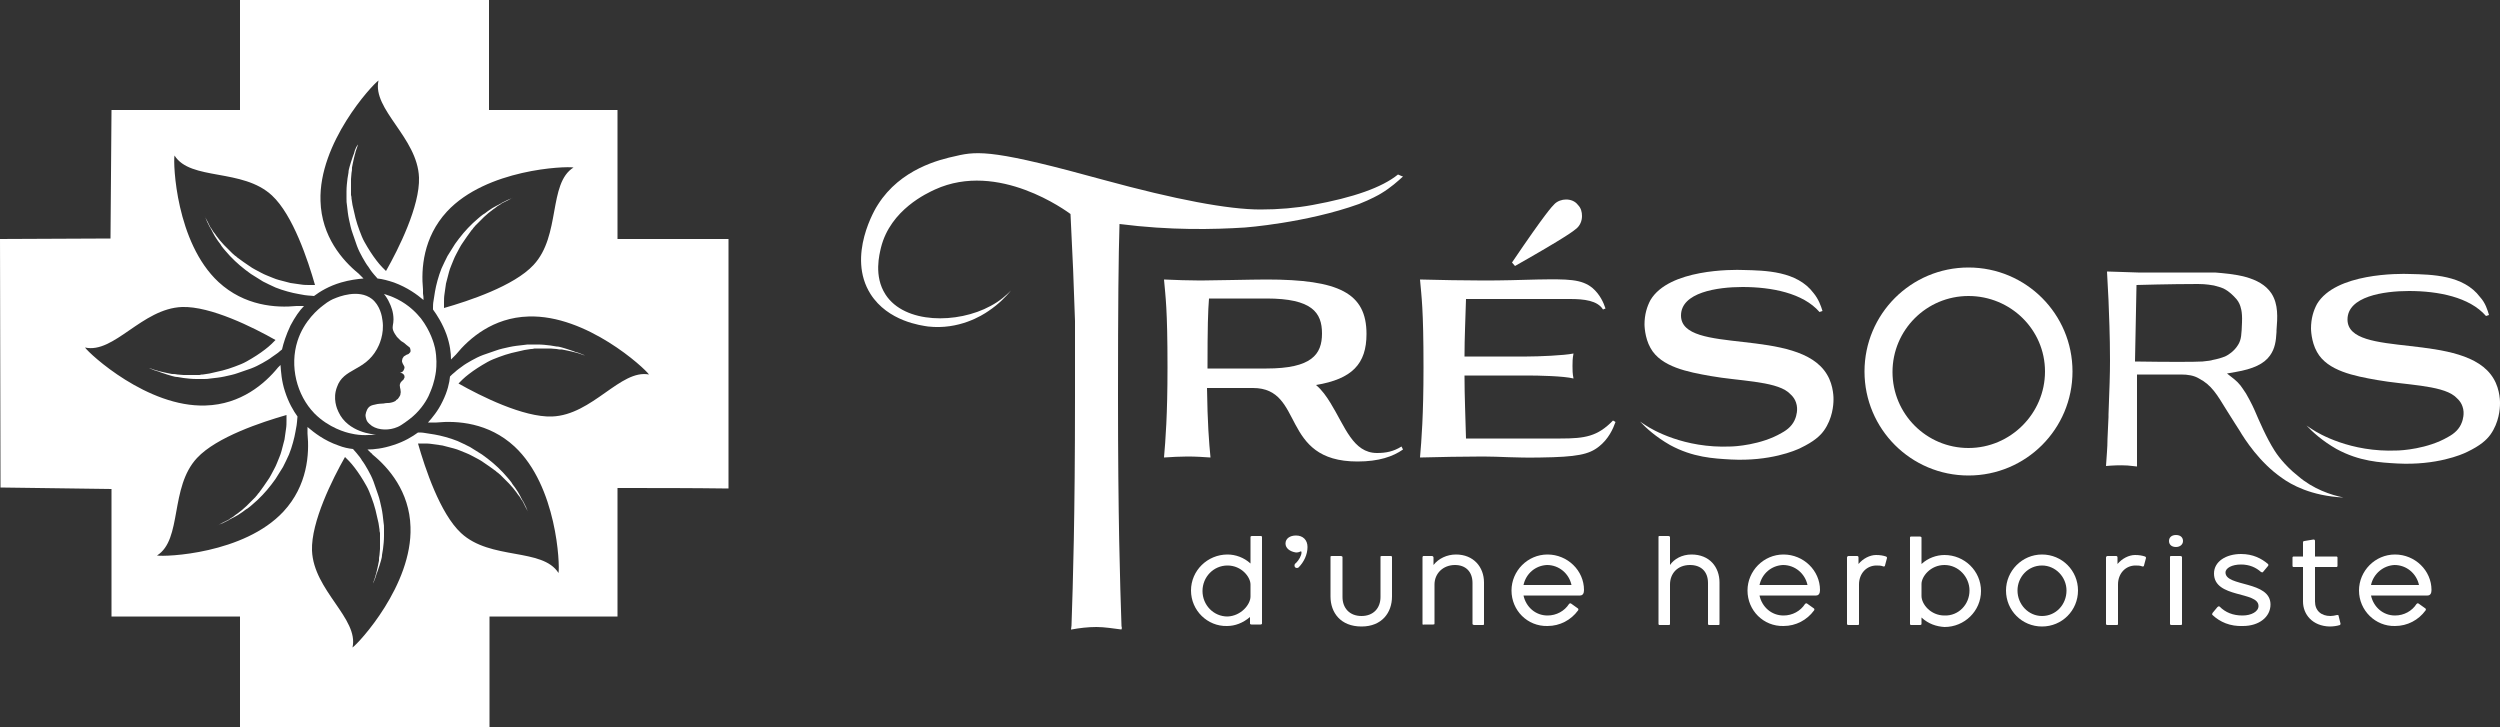
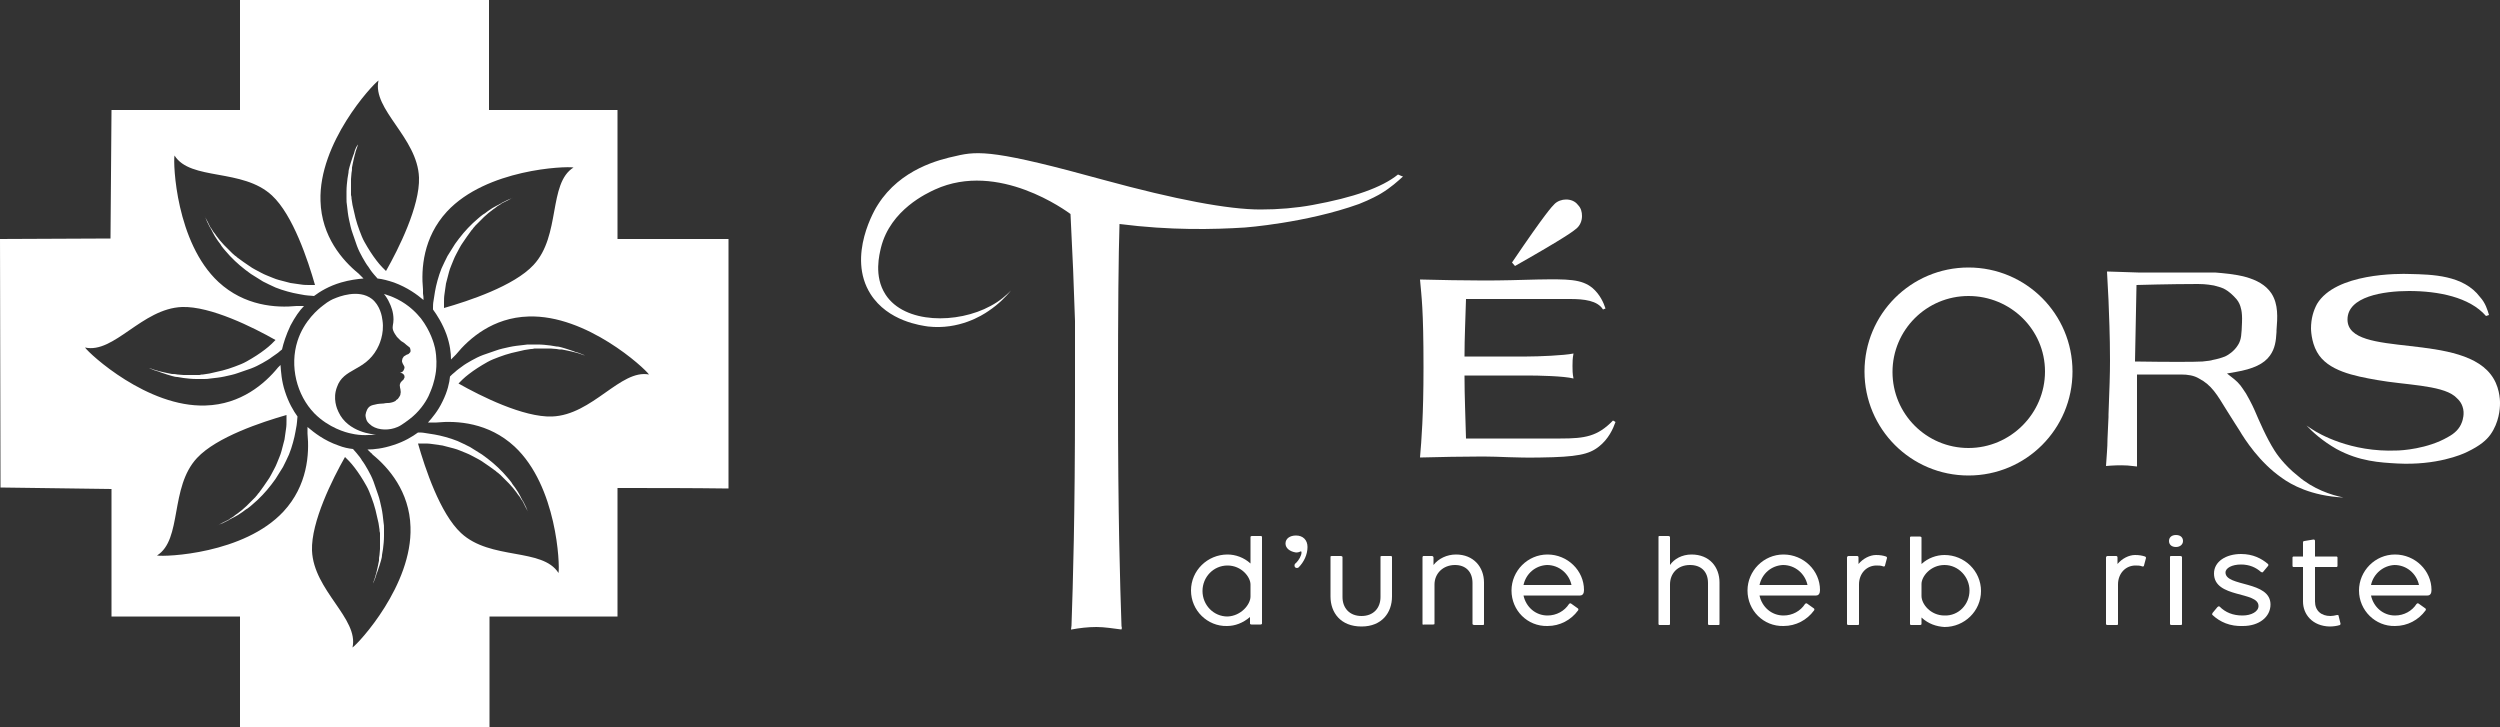
<svg xmlns="http://www.w3.org/2000/svg" xml:space="preserve" style="enable-background:new 0 0 500 145.4;" viewBox="0 0 500 145.4" y="0px" x="0px" id="Calque_1" version="1.1">
  <rect x="0" y="0" width="500" height="145.4" fill="#333333" stroke="none" />
  <style type="text/css">
	.st0{fill:#FFFFFF;}
</style>
  <path d="M497.8,63l-0.6,0.2c-3.3-3.8-9.6-5-15.4-5c-5.1,0-12.3,1.1-12.3,5.7c0,8,23.5,2.2,29.2,11.8  c1.4,2.3,1.3,5,1.3,5c0,1.1-0.2,3.8-1.9,6.2c-0.8,1.1-2,2.2-4.7,3.5c-1,0.5-6.1,2.7-13.9,2.3c-3.5-0.2-7.6-0.4-12.2-2.9  c-2.8-1.6-4.8-3.4-6-4.7c0.3,0.2,0.7,0.5,1.2,0.8c1.2,0.8,7.6,4.6,16.9,4.2c0.8,0,6.1-0.3,10.2-2.7c1.3-0.7,2.3-1.6,2.8-3  c0.1-0.3,0.6-1.7,0.1-3.1c-0.4-1.2-1.3-1.8-1.6-2.1c-2.8-2.2-9.9-2.2-15.5-3.2c-4.5-0.8-9.9-1.8-12-5.6c-1.2-2.1-1.2-4.7-1.2-4.7  c0-2,0.5-3.6,1.2-4.9c3.7-6.2,16.4-6.1,18.6-6c4.4,0.1,10.7,0.2,14,4.6C497.1,60.6,497.5,62,497.8,63" class="st0" />
  <path d="M468.7,99.5c-6.5-0.3-10.5-2.6-12.3-3.9c-4.5-3.1-7.5-7.8-8.5-9.5c-0.5-0.8-1.3-2-2.6-4.1c-1.9-3.1-3-5-5.5-6.3  c-1-0.6-2.2-0.8-3.6-0.8h-8.8l0,0.8c0,2.7,0,5.5,0,8.2c0,3.1,0,6.2,0,9.4c-0.6-0.1-1.2-0.1-1.9-0.2c-1.6-0.1-3.1,0-4.3,0.1  c0.1-1.8,0.3-3.6,0.3-5.4c0.1-1.5,0.1-3,0.2-4.4l0-0.5c0.2-5.3,0.3-8,0.3-10.8c0-5.2-0.2-9.2-0.3-12.1c-0.1-1.9-0.2-3.8-0.3-5.7  c2.1,0.1,4.2,0.1,6.2,0.2c0.9,0,1.7,0,2.7,0c0.8,0,1.5,0,2.4,0c1.2,0,2.6,0,4.5,0c0.5,0,0.9,0,1.5,0h0c2.6,0,4.2,0,4.3,0  c3.6,0.3,9,0.7,11.3,4.2c1.4,2.2,1.2,4.8,1,7.4l0,0.3c-0.1,1.8-0.3,3.3-1.3,4.7c-1.2,1.7-3.4,2.7-6.9,3.3l-1.7,0.3l1.4,1.1  c0.5,0.4,0.9,0.8,1.3,1.3c0.2,0.3,0.6,0.8,1.1,1.6c1.1,1.9,1.7,3.3,1.7,3.3c0.9,2.1,2.4,5.6,4,8.1c0.3,0.5,1.9,2.9,4.7,5.1  C462.6,97.8,466.2,99,468.7,99.5 M440.5,72.3c1-0.1,1.8-0.2,2-0.3c1-0.2,1.8-0.4,2.7-0.8c0.4-0.2,1.6-0.9,2.4-2.2  c0.7-1.1,0.7-2.2,0.8-4.5c0.1-2.3-0.3-3.2-0.5-3.7c-0.3-0.7-0.8-1.2-1-1.4c-0.2-0.2-1-1.1-2.2-1.7c-0.2-0.1-0.7-0.3-1.9-0.6  c-1.6-0.3-2.8-0.3-3.2-0.3c-5.7,0-12.3,0.2-12.3,0.2c-0.1,5.1-0.2,10.2-0.3,15.3C433.7,72.4,438.8,72.4,440.5,72.3" class="st0" />
  <path d="M393.7,53.5c-11.5,0-20.8,9.3-20.8,20.8c0,11.5,9.3,20.8,20.8,20.8s20.8-9.3,20.8-20.8  C414.5,62.8,405.2,53.5,393.7,53.5 M393.7,89.6c-8.4,0-15.2-6.8-15.2-15.2s6.8-15.2,15.2-15.2S409,65.9,409,74.3  S402.1,89.6,393.7,89.6" class="st0" />
-   <path d="M364.5,62.2l-0.6,0.2c-3.3-3.8-9.6-5-15.4-5c-5.1,0-12.3,1.1-12.3,5.7c0,8,23.5,2.2,29.2,11.8  c1.4,2.3,1.3,5,1.3,5c0,1.1-0.2,3.8-1.9,6.2c-0.8,1.1-2,2.2-4.7,3.5c-1,0.5-6.1,2.7-13.9,2.3c-3.5-0.2-7.6-0.4-12.2-2.9  c-2.8-1.6-4.8-3.4-6-4.7c0.3,0.2,0.7,0.5,1.2,0.8c1.2,0.8,7.6,4.6,16.9,4.2c0.8,0,6.1-0.3,10.2-2.7c1.3-0.7,2.3-1.6,2.8-3  c0.1-0.3,0.6-1.7,0.1-3.1c-0.4-1.2-1.3-1.8-1.6-2.1c-2.8-2.2-9.9-2.2-15.5-3.2c-4.5-0.8-9.9-1.8-12-5.6c-1.2-2.1-1.2-4.7-1.2-4.7  c0-2,0.5-3.6,1.2-4.9c3.7-6.2,16.4-6.1,18.6-6c4.4,0.1,10.7,0.2,14,4.6C363.7,59.8,364.2,61.2,364.5,62.2" class="st0" />
  <path d="M321.1,61.7l-0.5,0.2c-1.1-1.8-3.8-2.1-6.6-2.1h-20.8c-0.1,3.8-0.3,7.7-0.3,11.5h12.5c2.2,0,7.4-0.2,9.3-0.6  c-0.2,1-0.2,1.8-0.2,2.5c0,0.8,0,1.5,0.2,2.5c-1.9-0.5-7.1-0.6-9.3-0.6h-12.5c0,4.2,0.2,8.4,0.3,12.6h18.9c4.9,0,7.4-0.4,10.5-3.6  l0.5,0.3c-0.5,1.4-1.4,3.4-3.3,4.9c-2,1.6-4.4,2.1-11.7,2.2c-5.1,0.1-8.1-0.2-11.5-0.2c-3.9,0-8.7,0.1-12.6,0.2  c0.3-3.5,0.7-8.4,0.7-18c0-11.9-0.4-14.1-0.7-17.6c4,0.1,8.9,0.2,12.8,0.2c3.6,0,7.1-0.1,10.7-0.2c6.1-0.1,8.8-0.1,11,1.7  C320,58.9,320.7,60.5,321.1,61.7 M302.4,52.5c6.7-9.9,8-11.2,8.5-11.7c0.6-0.6,1.5-0.9,2.3-0.9c0.9,0,1.8,0.3,2.4,1.1  c0.6,0.6,0.8,1.4,0.8,2.2c0,1-0.4,1.9-1.1,2.5c-0.6,0.5-1.9,1.6-12.3,7.5L302.4,52.5z" class="st0" />
-   <path d="M237.5,91.3c-1.5,0-3.2,0.1-4.7,0.2c0.3-3.5,0.7-8.4,0.7-18c0-11.9-0.4-14.1-0.7-17.6c2.3,0.1,5,0.2,7.3,0.2  c2.3,0,10.4-0.2,13.2-0.2c14.5,0,20,2.7,20,10.9c0,6-2.9,9-10.1,10.2c1.2,1,2.1,2.3,2.9,3.6c2.9,4.7,4.5,10,9.3,10  c1.8,0,3.3-0.3,4.9-1.3l0.3,0.6c-2,1.4-4.8,2.4-9.1,2.4c-15.6,0-10.5-14.7-20.9-14.7h-9.2c0.1,7,0.4,10.9,0.7,13.9  C240.7,91.4,239.1,91.3,237.5,91.3 M241.8,59.7c-0.2,2.5-0.3,5.6-0.3,14h11.8c9,0,11.1-2.8,11.1-7c0-4.2-2-7-11.1-7H241.8z" class="st0" />
  <path d="M279.6,34.9c-3.2,2.6-8.9,4.6-17.1,6.1c-3.3,0.6-6.8,0.9-10.4,0.9c-6.5,0-17-2-31.3-5.9  c-21.4-5.9-25.1-5.9-29.6-4.8c-3.3,0.7-11.1,2.6-15.6,9.7c-0.5,0.7-6.3,10.3-1.5,17.9c3.5,5.5,10.2,6.3,11.5,6.5  c6.2,0.7,10.8-2.2,12.1-3.1c2.1-1.4,3.6-3,4.5-4.1c-0.9,0.9-2.2,2.1-4.1,3.1c-6.6,3.6-17.2,3.6-21-2.3c-2.4-3.7-1.2-8.1-0.9-9.4  c1.9-7.6,9.3-10.9,10.8-11.6c12.7-5.8,26.4,4.4,27.1,4.9c0.4,7.7,0.7,14.9,0.9,21.4c0,4.3,0,9.2,0,15.1c0,24.3-0.4,37-0.7,45.8  c0,0.3-0.1,0.6-0.1,0.8c0,0,0.1,0,0.1,0c0,0,0,0,0,0c1.6-0.3,3.3-0.5,5-0.5c1.6,0,3.4,0.3,5,0.5c0-0.1,0-0.1,0-0.2c0,0,0.1,0,0.1,0  c0-0.1-0.1-0.3-0.1-0.5c-0.3-8.8-0.7-21.6-0.7-46.1c0-18.2,0.1-27.8,0.3-34.3c10.2,1.3,18.8,1.1,25.1,0.7c0,0,12.2-0.9,22.8-4.7  c2.3-0.9,4.1-1.9,4.4-2.1c2-1.2,3.4-2.5,4.4-3.4C280.2,35.2,279.9,35,279.6,34.9" class="st0" />
  <path d="M238.2,118.1c0-4,3.3-7.2,7.3-7.2c1.6,0,3.3,0.6,4.6,1.8v-1c0-2.3,0-3.4,0-4.3c0-0.1,0.1-0.2,0.3-0.2h1.8  c0.1,0,0.2,0.1,0.2,0.2c0,0.9,0,2,0,4.4v9.9c0,1.2,0,2.2,0,3c0,0.1-0.1,0.2-0.3,0.2h-1.8c-0.2,0-0.3-0.1-0.3-0.2v-1.3  c-1.4,1.2-3,1.8-4.6,1.8C241.5,125.3,238.2,122.1,238.2,118.1 M250.1,119.3v-2.4c0-1.5-1.8-3.8-4.6-3.8c-2.8,0-5,2.3-5,5.1  c0,2.8,2.2,5.1,5,5.1C248.2,123.2,250.1,120.9,250.1,119.3" class="st0" />
  <path d="M257.1,108.7c0-1,0.9-1.6,2.1-1.6c1.4,0,2.3,0.9,2.3,2.3c0,1.5-0.7,3-1.8,4.1c-0.3,0.2-0.8,0.1-0.8-0.4  c0-0.2,0.1-0.4,0.3-0.5c0.6-0.6,1.1-1.5,1.1-2.1c0-0.2-0.1-0.3-0.2-0.2c-0.2,0.1-0.5,0.2-0.9,0.2  C257.9,110.3,257.1,109.6,257.1,108.7" class="st0" />
  <path d="M266.1,119.3v-5.1c0-1.4,0-2,0-2.8c0-0.2,0.1-0.2,0.3-0.2h1.8c0.1,0,0.3,0.1,0.3,0.2c0,0.7,0,1.5,0,2.8v5.2  c0,2.2,1.4,3.8,3.8,3.8c2.4,0,3.8-1.6,3.8-3.8v-5.2c0-1.4,0-2,0-2.8c0-0.2,0.1-0.2,0.3-0.2h1.8c0.1,0,0.2,0.1,0.2,0.2  c0,0.7,0,1.5,0,2.8v5.1c0,3.2-2,6-6.1,6C268.1,125.3,266.1,122.5,266.1,119.3" class="st0" />
  <path d="M284.5,124.8c0-0.8,0-1.4,0-2.7v-7.2c0-1.5,0-2.4,0-3.4c0-0.2,0.1-0.3,0.2-0.3h1.7c0.1,0,0.3,0.1,0.3,0.3v1.5  c1-1.3,2.7-2.1,4.5-2.1c3.5,0,5.6,2.5,5.6,5.6v5.6c0,1.2,0,1.9,0,2.7c0,0.2-0.1,0.2-0.2,0.2h-1.8c-0.1,0-0.3-0.1-0.3-0.2  c0-0.8,0-1.4,0-2.7v-5.5c0-2.3-1.4-3.6-3.5-3.6c-2.4,0-4.1,1.7-4.1,3.9v5.1c0,1.2,0,2,0,2.7c0,0.2-0.1,0.2-0.3,0.2h-1.8  C284.6,125,284.5,124.9,284.5,124.8" class="st0" />
  <path d="M302.3,118.1c0-3.9,3.2-7.2,7.2-7.2c4,0,7.3,3.2,7.3,7.1c0,0.6-0.2,1.1-0.8,1.1h-11.3c0.5,2.3,2.4,4,4.8,4  c1.8,0,3.4-0.9,4.3-2.3c0.1-0.1,0.2-0.2,0.4-0.1l1.4,1c0.1,0.1,0.1,0.3,0,0.4c-1.4,1.9-3.6,3.1-6.1,3.1  C305.5,125.3,302.3,122.1,302.3,118.1 M304.7,117h9.6c-0.5-2.3-2.5-4-4.9-4C307.1,113.1,305.2,114.7,304.7,117" class="st0" />
  <path d="M331.7,124.8c0-0.7,0-1.4,0-2.7v-12c0-1.3,0-1.9,0-2.7c0-0.2,0.1-0.2,0.2-0.2h1.8c0.1,0,0.3,0.1,0.3,0.2  c0,0.7,0,1.5,0,2.7v2.9c0.8-1.2,2.4-2.1,4.3-2.1c3.6,0,5.6,2.5,5.6,5.6v5.6c0,1.1,0,1.9,0,2.7c0,0.2-0.1,0.2-0.2,0.2h-1.9  c-0.1,0-0.2-0.1-0.2-0.2c0-0.7,0-1.4,0-2.7v-5.5c0-2.3-1.4-3.6-3.6-3.6c-2.5,0-4,1.7-4,3.9v5.2c0,1.1,0,1.9,0,2.7  c0,0.2-0.1,0.2-0.3,0.2h-1.8C331.8,125,331.7,124.9,331.7,124.8" class="st0" />
  <path d="M349.5,118.1c0-3.9,3.2-7.2,7.2-7.2c4,0,7.3,3.2,7.3,7.1c0,0.6-0.2,1.1-0.8,1.1h-11.3c0.5,2.3,2.4,4,4.8,4  c1.8,0,3.4-0.9,4.3-2.3c0.1-0.1,0.2-0.2,0.4-0.1l1.4,1c0.1,0.1,0.1,0.3,0,0.4c-1.4,1.9-3.6,3.1-6.1,3.1  C352.7,125.3,349.5,122.1,349.5,118.1 M351.9,117h9.6c-0.5-2.3-2.5-4-4.9-4C354.3,113.1,352.4,114.7,351.9,117" class="st0" />
  <path d="M369.4,124.8c0-0.7,0-1.4,0-2.7v-7.7c0-1.3,0-2.1,0-2.9c0-0.1,0.1-0.3,0.3-0.3h1.7c0.2,0,0.3,0.1,0.3,0.3v1.3  c0.9-1.1,2.3-1.8,3.5-1.8c0.8,0,1.4,0.1,2,0.3c0.2,0.1,0.2,0.2,0.2,0.3l-0.4,1.5c0,0.2-0.2,0.2-0.3,0.2c-0.5-0.2-0.9-0.2-1.4-0.2  c-2,0-3.5,1.6-3.5,3.8v5.2c0,1.2,0,2,0,2.7c0,0.2-0.1,0.2-0.3,0.2h-1.8C369.5,125,369.4,124.9,369.4,124.8" class="st0" />
  <path d="M384.3,123.5v1.3c0,0.1-0.1,0.2-0.3,0.2h-1.8c-0.1,0-0.2-0.1-0.2-0.2c0-0.8,0-1.8,0-3v-9.9c0-2.3,0-3.4,0-4.4  c0-0.1,0.1-0.2,0.2-0.2h1.8c0.1,0,0.3,0.1,0.3,0.2c0,0.9,0,2,0,4.3v1c1.3-1.2,3-1.8,4.6-1.8c4,0,7.3,3.2,7.3,7.2  c0,4-3.3,7.2-7.3,7.2C387.3,125.3,385.7,124.8,384.3,123.5 M393.9,118.1c0-2.7-2.2-5.1-5-5.1c-2.8,0-4.6,2.3-4.6,3.8v2.4  c0,1.6,1.8,3.9,4.6,3.9C391.7,123.2,393.9,120.9,393.9,118.1" class="st0" />
-   <path d="M401.2,118.1c0-3.9,3.2-7.2,7.2-7.2c4,0,7.2,3.2,7.2,7.2c0,4-3.2,7.2-7.2,7.2  C404.4,125.3,401.2,122.1,401.2,118.1 M413.3,118.1c0-2.7-2.2-5-4.9-5c-2.8,0-4.9,2.3-4.9,5v0c0,2.8,2.2,5.1,4.9,5.1  C411.2,123.2,413.3,120.9,413.3,118.1" class="st0" />
  <path d="M421.2,124.8c0-0.7,0-1.4,0-2.7v-7.7c0-1.3,0-2.1,0-2.9c0-0.1,0.1-0.3,0.3-0.3h1.7c0.2,0,0.3,0.1,0.3,0.3v1.3  c0.9-1.1,2.3-1.8,3.5-1.8c0.8,0,1.4,0.1,2,0.3c0.2,0.1,0.2,0.2,0.2,0.3l-0.4,1.5c0,0.2-0.2,0.2-0.3,0.2c-0.5-0.2-0.9-0.2-1.4-0.2  c-2,0-3.5,1.6-3.5,3.8v5.2c0,1.2,0,2,0,2.7c0,0.2-0.1,0.2-0.3,0.2h-1.8C421.3,125,421.2,124.9,421.2,124.8" class="st0" />
  <path d="M433.8,108.2c0-0.7,0.5-1.2,1.4-1.2c0.9,0,1.4,0.5,1.4,1.2c0,0.7-0.6,1.2-1.4,1.2  C434.3,109.4,433.8,108.9,433.8,108.2 M434,124.8c0-0.7,0-1.4,0-2.7v-8c0-1.3,0-2,0-2.7c0-0.2,0.1-0.2,0.3-0.2h1.8  c0.1,0,0.3,0.1,0.3,0.2c0,0.7,0,1.5,0,2.7v8c0,1.2,0,2,0,2.7c0,0.2-0.1,0.2-0.3,0.2h-1.8C434.1,125,434,124.9,434,124.8" class="st0" />
  <path d="M442.5,123c-0.1-0.1-0.1-0.2,0-0.4l1-1.2c0.1-0.1,0.3-0.2,0.4-0.1c1.2,1.2,2.7,1.8,4.6,1.8  c1.8,0,3.2-0.8,3.2-1.9c0-3-8.9-1.5-8.9-6.5c0-2.4,2.4-3.9,5.4-3.9c2.4,0,4.1,0.9,5.4,2c0.1,0.1,0.1,0.3,0,0.4l-1,1.2  c-0.1,0.1-0.2,0.1-0.4,0c-1-0.9-2.3-1.5-4-1.5c-1.8,0-3.1,0.7-3.1,1.6c0,2.9,9,1.6,9,6.4c0,2.5-2.3,4.3-5.5,4.3  C446,125.3,444,124.4,442.5,123" class="st0" />
  <path d="M460.6,120.3v-6.9c-0.9,0-1.4,0-1.9,0c-0.1,0-0.2-0.1-0.2-0.2v-1.7c0-0.1,0.1-0.2,0.2-0.2c0.5,0,1,0,1.9,0v-0.4  c0-1.2,0-1.9,0-2.4c0-0.2,0.1-0.3,0.3-0.3c0.6-0.1,1.3-0.2,1.8-0.3c0.2,0,0.3,0.1,0.3,0.3c0,0.8,0,1.1,0,2.4v0.7h1.3  c1.7,0,2.5,0,3,0c0.1,0,0.2,0.1,0.2,0.2v1.7c0,0.1-0.1,0.2-0.2,0.2c-0.5,0-1.3,0-3,0h-1.3v6.9c0,1.8,1.2,2.9,3.1,2.9  c0.4,0,0.9-0.1,1.3-0.2c0.2,0,0.3,0,0.3,0.1l0.4,1.6c0,0.1,0,0.2-0.1,0.3c-0.6,0.2-1.4,0.3-2.1,0.3  C462.5,125.2,460.6,122.9,460.6,120.3" class="st0" />
  <path d="M471.8,118.1c0-3.9,3.2-7.2,7.2-7.2c4,0,7.3,3.2,7.3,7.1c0,0.6-0.2,1.1-0.8,1.1h-11.3c0.5,2.3,2.4,4,4.8,4  c1.8,0,3.4-0.9,4.3-2.3c0.1-0.1,0.2-0.2,0.4-0.1l1.4,1c0.1,0.1,0.1,0.3,0,0.4c-1.4,1.9-3.6,3.1-6.1,3.1  C475.1,125.3,471.8,122.1,471.8,118.1 M474.2,117h9.6c-0.5-2.3-2.5-4-4.9-4C476.7,113.1,474.7,114.7,474.2,117" class="st0" />
  <g>
    <path d="M67.7,82.4c-0.3-0.6-1.2-2.7-0.3-5c1.3-3.8,5.5-3.1,8-7.6c0.4-0.7,1.5-3,1.1-5.7c-0.1-0.9-0.5-3-2.1-4.3   c-2.7-2.1-6.8-0.4-7.5-0.1c-0.3,0.1-1.2,0.5-2.3,1.4c-0.8,0.6-3.8,3-5.1,7.1c-1.6,5-0.2,10.8,3.4,14.5c2.9,2.9,6.3,3.8,7.3,4   c2.1,0.5,3.9,0.3,5,0.2C74.7,86.9,69.6,86.5,67.7,82.4z" class="st0" />
    <path d="M84.2,63.7c-0.9-1.1-2.4-2.7-4.8-3.9c-1-0.5-1.9-0.8-2.6-1c0.4,0.5,0.8,1.1,1.1,1.8c0.3,0.6,0.8,1.8,0.8,3.3   c0,1-0.3,1.3-0.1,2.1c0.2,0.6,0.6,1.1,0.8,1.4c0.1,0.1,0.3,0.3,0.6,0.6c0.2,0.2,0.2,0.2,0.7,0.5c0.2,0.1,0.1,0.1,0.6,0.5   c0.6,0.5,0.7,0.5,0.7,0.6c0.1,0.3,0.2,0.7,0,0.9c-0.1,0.1-0.2,0.2-0.3,0.3c-0.2,0.1-0.2,0.1-0.5,0.2c-0.1,0.1-0.1,0.1-0.3,0.2   c-0.1,0.1-0.2,0.1-0.2,0.2c-0.1,0.1-0.2,0.3-0.2,0.3c-0.1,0.3-0.1,0.5-0.1,0.6c0,0,0.1,0.4,0.3,0.7c0,0,0.1,0.1,0.1,0.2   c0.1,0.1,0.1,0.2,0.1,0.3c0,0.2-0.1,0.3-0.1,0.4c0,0-0.1,0.1-0.1,0.2c0,0-0.1,0.2-0.3,0.3c-0.3,0.2-0.5,0.1-0.5,0.1   c0,0,0.1,0,0.3,0.1c0.2,0,0.3,0.1,0.3,0.1c0,0,0.2,0.1,0.3,0.3c0.1,0.1,0.1,0.3,0.1,0.3c0,0.1,0,0.1,0,0.2c0,0,0,0.1-0.1,0.2   C80.7,76,80.6,76,80.6,76c-0.1,0.1-0.3,0.3-0.4,0.4c-0.1,0.1-0.1,0.2-0.2,0.4c-0.1,0.3,0,0.5,0,0.6c0,0.3,0.1,0.3,0.1,0.6   c0,0.2,0.1,0.4,0,0.7c0,0.1,0,0.3-0.2,0.6c-0.1,0.1-0.1,0.2-0.2,0.3c-0.1,0.1-0.1,0.2-0.3,0.3c0,0-0.2,0.1-0.3,0.3   c-0.1,0-0.3,0.2-0.8,0.3c-0.1,0-0.3,0.1-0.7,0.1c-0.3,0-0.4,0-0.9,0.1c-0.6,0-1,0.1-1.2,0.1c-0.5,0.1-0.8,0.2-0.9,0.2   c-0.2,0.1-0.4,0.1-0.5,0.2c-0.6,0.3-0.9,1.1-1,1.8c0,0.5,0.2,0.9,0.2,1c0.3,0.7,0.9,1,1.1,1.2c1.4,0.9,3.5,0.9,5.1,0.2   c0.5-0.2,0.9-0.5,1.5-0.9c0.4-0.3,1.3-0.9,2.2-1.8c1.6-1.6,2.5-3.3,2.9-4.4c0.8-1.9,1-3.4,1.1-4.1c0.1-1,0.2-2.6-0.2-4.6   C86.8,68.7,86.1,66.2,84.2,63.7z" class="st0" />
    <path d="M123.5,47.8V22c-8.1,0-16.2,0-24.3,0h-1.4V0H48v22l0,0H22.3c-0.1,8.6-0.1,17.1-0.2,25.7c0,0,0,0,0,0l0,0   c-7.4,0-14.7,0.1-22.1,0.1c0,16.6,0.1,33.1,0.1,49.7l22.2,0.3v25.5c8.6,0,17.1,0,25.7,0v2.7h0c0,6.5,0,13.1,0,19.6h49.9v-22.3h25.6   V97.6c7.4,0,14.8,0,22.2,0.1V47.8H123.5z M110.4,83.3c-5.7,0.2-14.3-4.1-18.7-6.6c0.2-0.2,0.5-0.5,0.8-0.8c0.4-0.4,0.8-0.7,1.3-1.1   c0.5-0.4,1.1-0.8,1.7-1.2c0.6-0.4,1.3-0.8,2-1.2c0.7-0.4,1.5-0.7,2.3-1c0.8-0.3,1.7-0.6,2.5-0.8c0.9-0.2,1.8-0.4,2.6-0.6   c0.4-0.1,0.9-0.1,1.3-0.2c0.2,0,0.4,0,0.7-0.1c0.2,0,0.4,0,0.7,0c0.9,0,1.7,0,2.5,0c0.4,0,0.8,0.1,1.2,0.1c0.4,0.1,0.7,0.1,1.1,0.1   c0.3,0.1,0.7,0.1,1,0.2c0.3,0.1,0.6,0.1,0.9,0.2c0.3,0.1,0.5,0.1,0.8,0.2c0.2,0.1,0.5,0.1,0.7,0.2c0.8,0.3,1.2,0.4,1.2,0.4   s-0.4-0.2-1.2-0.5c-0.2-0.1-0.4-0.1-0.7-0.2c-0.2-0.1-0.5-0.2-0.8-0.3c-0.3-0.1-0.6-0.2-0.9-0.3c-0.3-0.1-0.7-0.2-1-0.3   c-0.4-0.1-0.7-0.2-1.1-0.2c-0.4-0.1-0.8-0.1-1.2-0.2c-0.8-0.1-1.7-0.2-2.6-0.2c-0.2,0-0.5,0-0.7,0c-0.2,0-0.5,0-0.7,0   c-0.5,0-0.9,0-1.4,0.1c-0.9,0.1-1.9,0.2-2.8,0.4c-0.9,0.2-1.9,0.4-2.7,0.7c-0.9,0.3-1.7,0.6-2.6,0.9c-0.8,0.3-1.6,0.7-2.3,1.1   c-0.7,0.4-1.4,0.8-1.9,1.2C92,73.6,91.4,74,91,74.4c-0.4,0.3-0.7,0.6-1,0.9c-0.1,1.2-0.5,3-1.5,5c-0.9,1.9-2.1,3.3-2.9,4.2   c0.3,0,0.7,0,1,0c0.2,0,0.4,0,0.7,0l0,0c4.1-0.4,10.4,0,15.6,4.8c8.5,7.9,9.1,23.7,8.8,25.3c-3.2-5.1-13.6-2.5-19.5-8   c-4.2-3.9-7.2-13-8.6-17.9c0.3,0,0.7,0,1.1,0c0.5,0,1.1,0,1.7,0.1c0.6,0.1,1.3,0.2,2.1,0.3c0.7,0.2,1.5,0.4,2.3,0.6   c0.8,0.2,1.6,0.6,2.4,0.9c0.8,0.3,1.6,0.8,2.4,1.2c0.8,0.4,1.5,1,2.3,1.5c0.4,0.3,0.7,0.5,1.1,0.8c0.2,0.1,0.3,0.3,0.5,0.4   c0.2,0.1,0.3,0.3,0.5,0.4c0.6,0.6,1.2,1.2,1.8,1.8c0.3,0.3,0.5,0.6,0.8,0.9c0.2,0.3,0.5,0.6,0.7,0.9c0.2,0.3,0.4,0.6,0.6,0.8   c0.2,0.3,0.3,0.5,0.5,0.8c0.2,0.2,0.3,0.5,0.4,0.7c0.1,0.2,0.2,0.4,0.3,0.6c0.4,0.7,0.6,1.2,0.6,1.2s-0.2-0.4-0.5-1.2   c-0.1-0.2-0.2-0.4-0.3-0.6c-0.1-0.2-0.2-0.5-0.4-0.7c-0.1-0.3-0.3-0.5-0.4-0.8c-0.2-0.3-0.3-0.6-0.5-0.9c-0.2-0.3-0.4-0.6-0.6-0.9   c-0.2-0.3-0.5-0.6-0.7-1c-0.5-0.7-1.1-1.3-1.7-2c-0.2-0.2-0.3-0.3-0.5-0.5c-0.2-0.2-0.3-0.3-0.5-0.5c-0.3-0.3-0.7-0.6-1-0.9   c-0.7-0.6-1.5-1.2-2.2-1.7c-0.8-0.5-1.6-1-2.4-1.5c-0.8-0.4-1.6-0.8-2.5-1.2c-0.8-0.3-1.6-0.6-2.4-0.8c-0.8-0.2-1.5-0.4-2.2-0.5   c-0.7-0.1-1.3-0.2-1.9-0.3c-0.5-0.1-1-0.1-1.4-0.1c-1.1,0.8-2.7,1.8-4.9,2.5c-2.1,0.7-3.9,0.9-5.2,0.9c0.2,0.2,0.4,0.4,0.6,0.6   c0.1,0.1,0.3,0.2,0.4,0.4l0,0c3.2,2.6,7.4,7.4,7.6,14.5c0.4,11.6-10.3,23.2-11.6,24.1c1.3-5.8-7.8-11.4-8.1-19.4   c-0.2-5.7,4.1-14.3,6.6-18.7c0.2,0.2,0.5,0.5,0.8,0.8c0.4,0.4,0.7,0.8,1.1,1.3c0.4,0.5,0.8,1.1,1.2,1.7c0.4,0.6,0.8,1.3,1.2,2   c0.4,0.7,0.7,1.5,1,2.3c0.3,0.8,0.6,1.7,0.8,2.5c0.2,0.9,0.4,1.8,0.6,2.6c0.1,0.4,0.1,0.9,0.2,1.3c0,0.2,0,0.4,0.1,0.7   c0,0.2,0,0.4,0,0.7c0,0.9,0,1.7,0,2.5c0,0.4-0.1,0.8-0.1,1.2c-0.1,0.4-0.1,0.7-0.1,1.1c-0.1,0.3-0.1,0.7-0.2,1   c-0.1,0.3-0.1,0.6-0.2,0.9c-0.1,0.3-0.1,0.5-0.2,0.8c-0.1,0.2-0.1,0.5-0.2,0.7c-0.3,0.8-0.4,1.2-0.4,1.2s0.2-0.4,0.5-1.2   c0.1-0.2,0.1-0.4,0.2-0.7c0.1-0.2,0.2-0.5,0.3-0.8c0.1-0.3,0.2-0.6,0.3-0.9c0.1-0.3,0.2-0.7,0.3-1c0.1-0.4,0.2-0.7,0.2-1.1   c0.1-0.4,0.1-0.8,0.2-1.2c0.1-0.8,0.2-1.7,0.2-2.6c0-0.2,0-0.5,0-0.7c0-0.2,0-0.5,0-0.7c0-0.5,0-0.9-0.1-1.4   c-0.1-0.9-0.2-1.9-0.4-2.8c-0.2-0.9-0.4-1.9-0.7-2.7c-0.3-0.9-0.6-1.7-0.9-2.6c-0.3-0.8-0.7-1.6-1.1-2.3c-0.4-0.7-0.8-1.4-1.2-1.9   c-0.2-0.4-0.6-0.9-1.1-1.5c-0.3-0.3-0.5-0.6-0.7-0.8c-0.9-0.1-1.9-0.3-2.9-0.7c-2.9-1-4.9-2.6-6.2-3.7c0,0.3,0,0.5,0,0.8   c0,0.2,0,0.3,0,0.5l0,0c0.4,4.1,0,10.4-4.8,15.6c-7.9,8.5-23.7,9.1-25.3,8.8c5.1-3.2,2.5-13.6,8-19.5c3.9-4.2,13-7.2,17.9-8.6   c0,0.3,0,0.7,0,1.1c0,0.5,0,1.1-0.1,1.7c-0.1,0.6-0.2,1.3-0.3,2.1c-0.2,0.7-0.4,1.5-0.6,2.3c-0.2,0.8-0.6,1.6-0.9,2.4   c-0.3,0.8-0.8,1.6-1.2,2.4c-0.4,0.8-1,1.5-1.5,2.3c-0.3,0.4-0.5,0.7-0.8,1.1c-0.1,0.2-0.3,0.3-0.4,0.5c-0.1,0.2-0.3,0.3-0.4,0.5   c-0.6,0.6-1.2,1.2-1.8,1.8c-0.3,0.3-0.6,0.5-0.9,0.8c-0.3,0.2-0.6,0.5-0.9,0.7c-0.3,0.2-0.6,0.4-0.8,0.6c-0.3,0.2-0.5,0.3-0.8,0.5   c-0.2,0.2-0.5,0.3-0.7,0.4c-0.2,0.1-0.4,0.2-0.6,0.3c-0.7,0.4-1.2,0.6-1.2,0.6s0.4-0.2,1.2-0.5c0.2-0.1,0.4-0.2,0.6-0.3   c0.2-0.1,0.5-0.2,0.7-0.4c0.3-0.1,0.5-0.3,0.8-0.4c0.3-0.2,0.6-0.3,0.9-0.5c0.3-0.2,0.6-0.4,0.9-0.6c0.3-0.2,0.6-0.5,1-0.7   c0.7-0.5,1.3-1.1,2-1.7c0.2-0.2,0.3-0.3,0.5-0.5c0.2-0.2,0.3-0.3,0.5-0.5c0.3-0.3,0.6-0.7,0.9-1c0.6-0.7,1.2-1.5,1.7-2.2   c0.5-0.8,1-1.6,1.5-2.4c0.4-0.8,0.8-1.6,1.2-2.5c0.3-0.8,0.6-1.6,0.8-2.4c0.2-0.8,0.4-1.5,0.5-2.2c0.2-1,0.3-1.7,0.3-1.9   c0-0.4,0.1-0.8,0.1-1.1c-0.8-1.1-1.8-2.8-2.5-5c-0.7-2.1-0.8-4-0.9-5.3c-0.1,0.1-0.2,0.2-0.3,0.3c-0.1,0.1-0.2,0.2-0.2,0.2l0,0   c-2.6,3.2-7.4,7.4-14.5,7.6c-11.6,0.4-23.2-10.3-24.1-11.6c5.8,1.3,11.4-7.8,19.4-8.1c5.7-0.2,14.3,4.1,18.7,6.6   c-0.2,0.2-0.5,0.5-0.8,0.8c-0.4,0.4-0.8,0.7-1.3,1.1c-0.5,0.4-1.1,0.8-1.7,1.2c-0.6,0.4-1.3,0.8-2,1.2c-0.7,0.4-1.5,0.7-2.3,1   c-0.8,0.3-1.7,0.6-2.5,0.8c-0.9,0.2-1.8,0.4-2.6,0.6c-0.4,0.1-0.9,0.1-1.3,0.2c-0.2,0-0.4,0-0.7,0.1c-0.2,0-0.4,0-0.7,0   c-0.9,0-1.7,0-2.5,0c-0.4,0-0.8-0.1-1.2-0.1c-0.4-0.1-0.7-0.1-1.1-0.1c-0.3-0.1-0.7-0.1-1-0.2c-0.3-0.1-0.6-0.1-0.9-0.2   c-0.3-0.1-0.5-0.1-0.8-0.2c-0.2-0.1-0.5-0.1-0.7-0.2c-0.8-0.3-1.2-0.4-1.2-0.4s0.4,0.2,1.2,0.5c0.2,0.1,0.4,0.1,0.7,0.2   c0.2,0.1,0.5,0.2,0.8,0.3c0.3,0.1,0.6,0.2,0.9,0.3c0.3,0.1,0.7,0.2,1,0.3c0.4,0.1,0.7,0.2,1.1,0.2c0.4,0.1,0.8,0.1,1.2,0.2   c0.8,0.1,1.7,0.2,2.6,0.2c0.2,0,0.5,0,0.7,0c0.2,0,0.5,0,0.7,0c0.5,0,0.9,0,1.4-0.1c0.9-0.1,1.9-0.2,2.8-0.4   c0.9-0.2,1.9-0.4,2.7-0.7c0.9-0.3,1.7-0.6,2.6-0.9c0.8-0.3,1.6-0.7,2.3-1.1c0.7-0.4,1.4-0.8,1.9-1.2c0.7-0.5,1.2-0.8,1.5-1.1   c0.2-0.2,0.4-0.3,0.5-0.4c0.3-1.3,0.8-2.9,1.7-4.8c0.9-1.7,1.8-3,2.7-3.9c-0.3,0-0.6,0-0.9,0c-0.2,0-0.4,0-0.6,0l0,0   c-4.1,0.4-10.4,0-15.6-4.8c-8.5-7.9-9.1-23.7-8.8-25.3c3.2,5.1,13.6,2.5,19.5,8c4.2,3.9,7.2,13,8.6,17.9c-0.3,0-0.7,0-1.1,0   c-0.5,0-1.1,0-1.7-0.1c-0.6-0.1-1.3-0.2-2.1-0.3c-0.7-0.2-1.5-0.4-2.3-0.6c-0.8-0.2-1.6-0.6-2.4-0.9c-0.8-0.3-1.6-0.8-2.4-1.2   c-0.8-0.4-1.5-1-2.3-1.5c-0.4-0.3-0.7-0.5-1.1-0.8c-0.2-0.1-0.3-0.3-0.5-0.4c-0.2-0.1-0.3-0.3-0.5-0.4c-0.6-0.6-1.2-1.2-1.8-1.8   c-0.3-0.3-0.5-0.6-0.8-0.9c-0.2-0.3-0.5-0.6-0.7-0.9c-0.2-0.3-0.4-0.6-0.6-0.8c-0.2-0.3-0.3-0.5-0.5-0.8c-0.2-0.2-0.3-0.5-0.4-0.7   c-0.1-0.2-0.2-0.4-0.3-0.6c-0.4-0.7-0.6-1.2-0.6-1.2s0.2,0.4,0.5,1.2c0.1,0.2,0.2,0.4,0.3,0.6c0.1,0.2,0.2,0.5,0.4,0.7   c0.1,0.3,0.3,0.5,0.4,0.8c0.2,0.3,0.3,0.6,0.5,0.9c0.2,0.3,0.4,0.6,0.6,0.9c0.2,0.3,0.5,0.6,0.7,1c0.5,0.7,1.1,1.3,1.7,2   c0.2,0.2,0.3,0.3,0.5,0.5c0.2,0.2,0.3,0.3,0.5,0.5c0.3,0.3,0.7,0.6,1,0.9c0.7,0.6,1.5,1.2,2.2,1.7c0.8,0.5,1.6,1,2.4,1.5   c0.8,0.4,1.6,0.8,2.5,1.2c0.8,0.3,1.6,0.6,2.4,0.8c0.8,0.2,1.5,0.4,2.2,0.5c1,0.2,1.7,0.3,1.9,0.3c0.5,0,0.9,0.1,1.2,0.1   c1.2-0.9,3-2,5.4-2.7c1.7-0.5,3.3-0.7,4.5-0.8c-0.2-0.2-0.4-0.4-0.6-0.6c-0.1-0.1-0.3-0.3-0.4-0.4l0,0c-3.2-2.6-7.4-7.4-7.6-14.5   c-0.4-11.6,10.3-23.2,11.6-24.1c-1.3,5.8,7.8,11.4,8.1,19.4c0.2,5.7-4.1,14.3-6.6,18.7c-0.2-0.2-0.5-0.5-0.8-0.8   c-0.4-0.4-0.7-0.8-1.1-1.3c-0.4-0.5-0.8-1.1-1.2-1.7c-0.4-0.6-0.8-1.3-1.2-2c-0.4-0.7-0.7-1.5-1-2.3c-0.3-0.8-0.6-1.7-0.8-2.5   c-0.2-0.9-0.4-1.8-0.6-2.6c-0.1-0.4-0.1-0.9-0.2-1.3c0-0.2,0-0.4-0.1-0.7c0-0.2,0-0.4,0-0.7c0-0.9,0-1.7,0-2.5   c0-0.4,0.1-0.8,0.1-1.2c0.1-0.4,0.1-0.7,0.1-1.1c0.1-0.3,0.1-0.7,0.2-1c0.1-0.3,0.1-0.6,0.2-0.9c0.1-0.3,0.1-0.5,0.2-0.8   c0.1-0.2,0.1-0.5,0.2-0.7c0.3-0.8,0.4-1.2,0.4-1.2S71.3,29.2,71,30c-0.1,0.2-0.1,0.4-0.2,0.7c-0.1,0.2-0.2,0.5-0.3,0.8   c-0.1,0.3-0.2,0.6-0.3,0.9c-0.1,0.3-0.2,0.7-0.3,1c-0.1,0.4-0.2,0.7-0.2,1.1c-0.1,0.4-0.1,0.8-0.2,1.2c-0.1,0.8-0.2,1.7-0.2,2.6   c0,0.2,0,0.5,0,0.7c0,0.2,0,0.5,0,0.7c0,0.5,0,0.9,0.1,1.4c0.1,0.9,0.2,1.9,0.4,2.8c0.2,0.9,0.4,1.9,0.7,2.7   c0.3,0.9,0.6,1.7,0.9,2.6c0.3,0.8,0.7,1.6,1.1,2.3c0.4,0.7,0.8,1.4,1.2,1.9c0.5,0.8,1,1.4,1.1,1.5c0.3,0.3,0.5,0.6,0.7,0.8   c1,0.1,2.1,0.4,3.3,0.8c2.7,1,4.6,2.4,5.9,3.5c0-0.4,0-0.8-0.1-1.3c0-0.3,0-0.5,0-0.8l0,0c-0.4-4.1,0-10.4,4.8-15.6   c7.9-8.5,23.7-9.1,25.3-8.8c-5.1,3.2-2.5,13.6-8,19.5c-3.9,4.2-13,7.2-17.9,8.6c0-0.3,0-0.7,0-1.1c0-0.5,0-1.1,0.1-1.7   c0.1-0.6,0.2-1.3,0.3-2.1c0.2-0.7,0.4-1.5,0.6-2.3c0.2-0.8,0.6-1.6,0.9-2.4c0.3-0.8,0.8-1.6,1.2-2.4c0.4-0.8,1-1.5,1.5-2.3   c0.3-0.4,0.5-0.7,0.8-1.1c0.1-0.2,0.3-0.3,0.4-0.5c0.1-0.2,0.3-0.3,0.4-0.5c0.6-0.6,1.2-1.2,1.8-1.8c0.3-0.3,0.6-0.5,0.9-0.8   c0.3-0.2,0.6-0.5,0.9-0.7c0.3-0.2,0.6-0.4,0.8-0.6c0.3-0.2,0.5-0.3,0.8-0.5c0.2-0.2,0.5-0.3,0.7-0.4c0.2-0.1,0.4-0.2,0.6-0.3   c0.7-0.4,1.2-0.6,1.2-0.6s-0.4,0.2-1.2,0.5c-0.2,0.1-0.4,0.2-0.6,0.3c-0.2,0.1-0.5,0.2-0.7,0.4c-0.3,0.1-0.5,0.3-0.8,0.4   c-0.3,0.2-0.6,0.3-0.9,0.5c-0.3,0.2-0.6,0.4-0.9,0.6c-0.3,0.2-0.6,0.5-1,0.7c-0.7,0.5-1.3,1.1-2,1.7c-0.2,0.2-0.3,0.3-0.5,0.5   c-0.2,0.2-0.3,0.3-0.5,0.5c-0.3,0.3-0.6,0.7-0.9,1c-0.6,0.7-1.2,1.5-1.7,2.2c-0.5,0.8-1,1.6-1.5,2.4c-0.4,0.8-0.8,1.6-1.2,2.5   c-0.3,0.8-0.6,1.6-0.8,2.4c-0.2,0.8-0.4,1.5-0.5,2.2c-0.1,0.7-0.2,1.3-0.3,1.9c-0.1,0.5-0.1,1-0.1,1.4l0,0.3c0.8,1.1,1.9,2.8,2.7,5   c0.7,2,0.9,3.7,0.9,5c0.2-0.2,0.4-0.4,0.6-0.6c0.1-0.1,0.3-0.3,0.4-0.4l0,0c2.6-3.2,7.4-7.4,14.5-7.6c11.6-0.4,23.2,10.3,24.1,11.6   C124.1,73.8,118.5,83,110.4,83.3z" class="st0" />
  </g>
</svg>